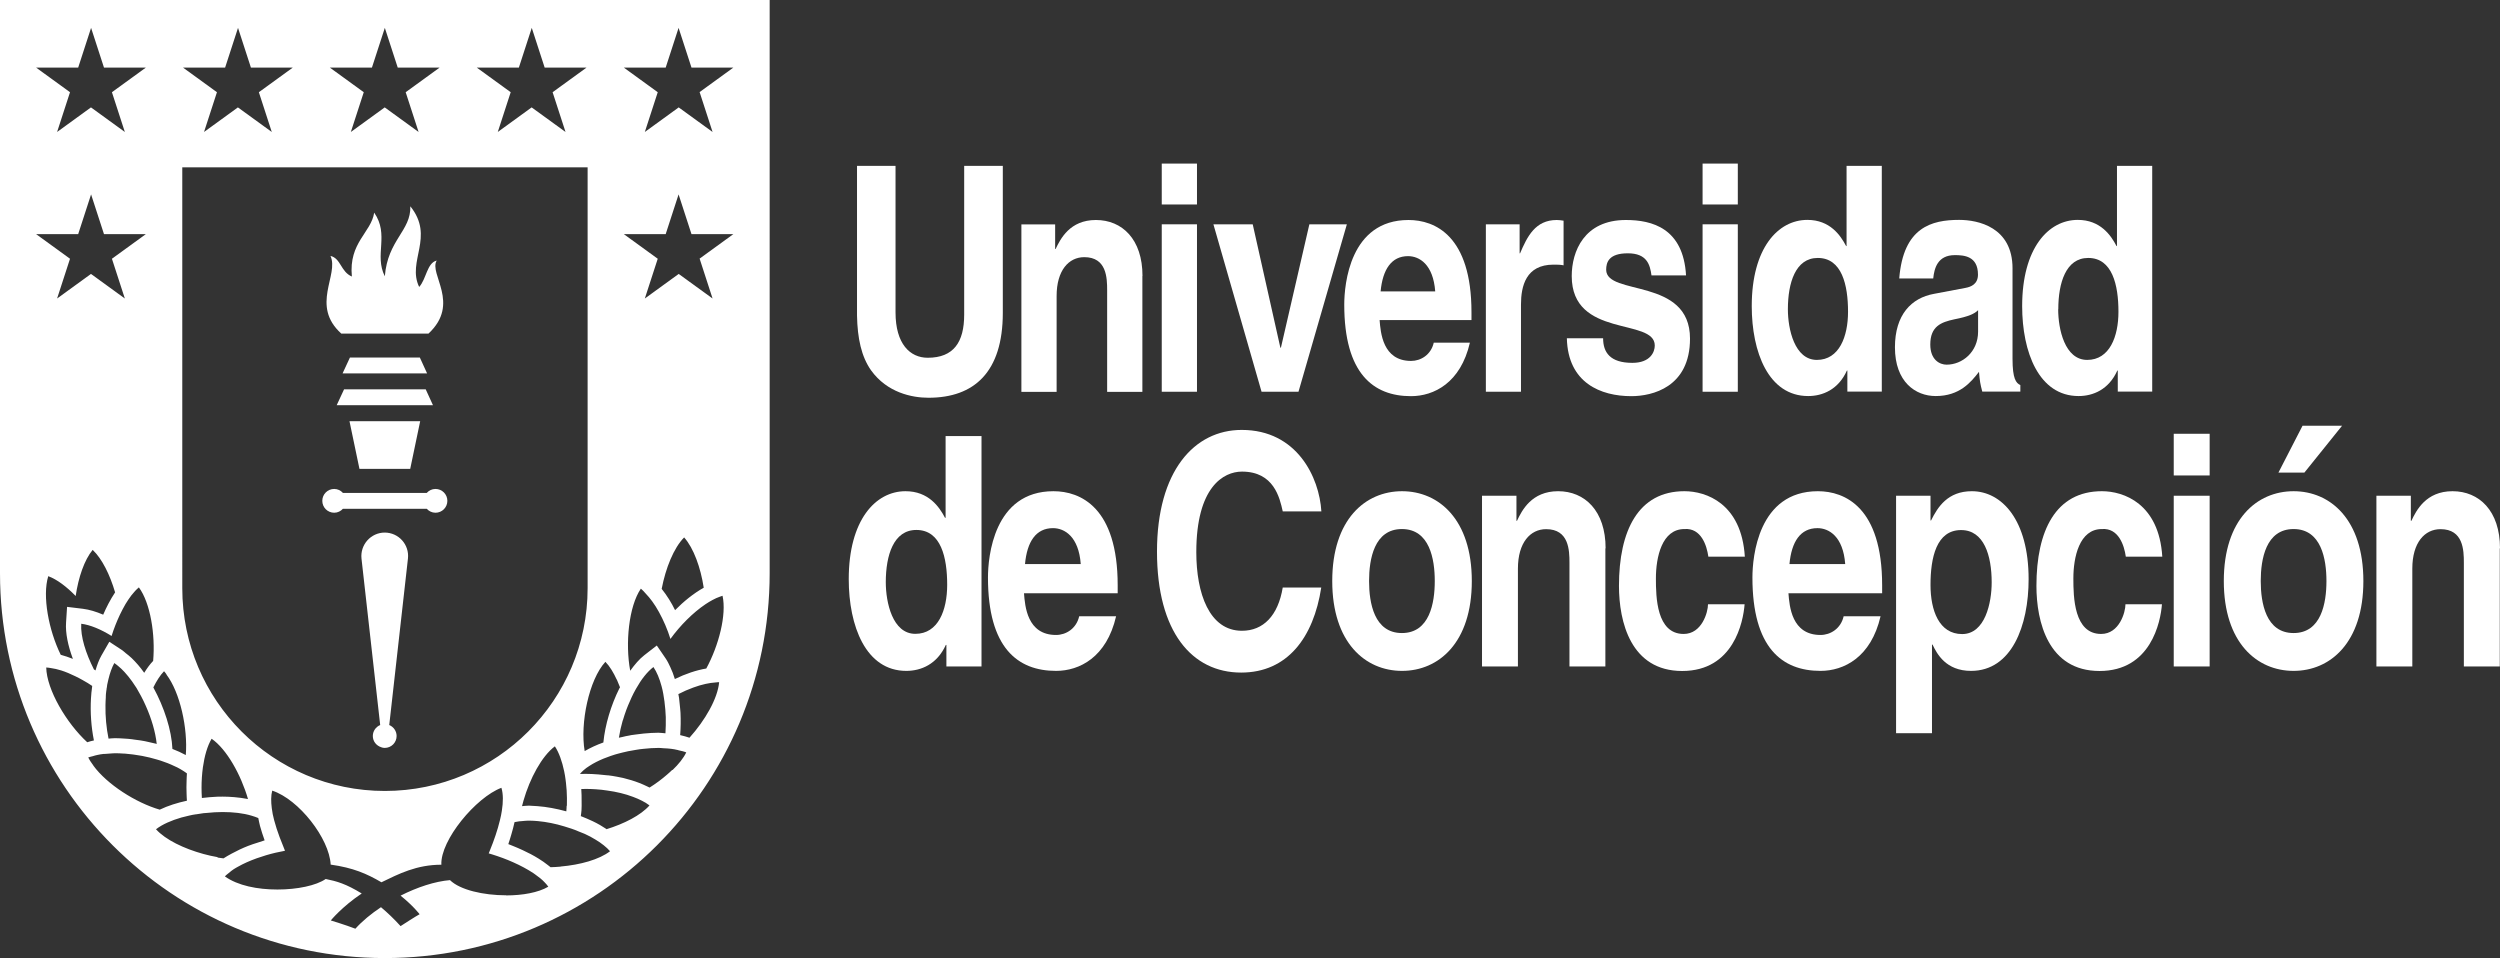
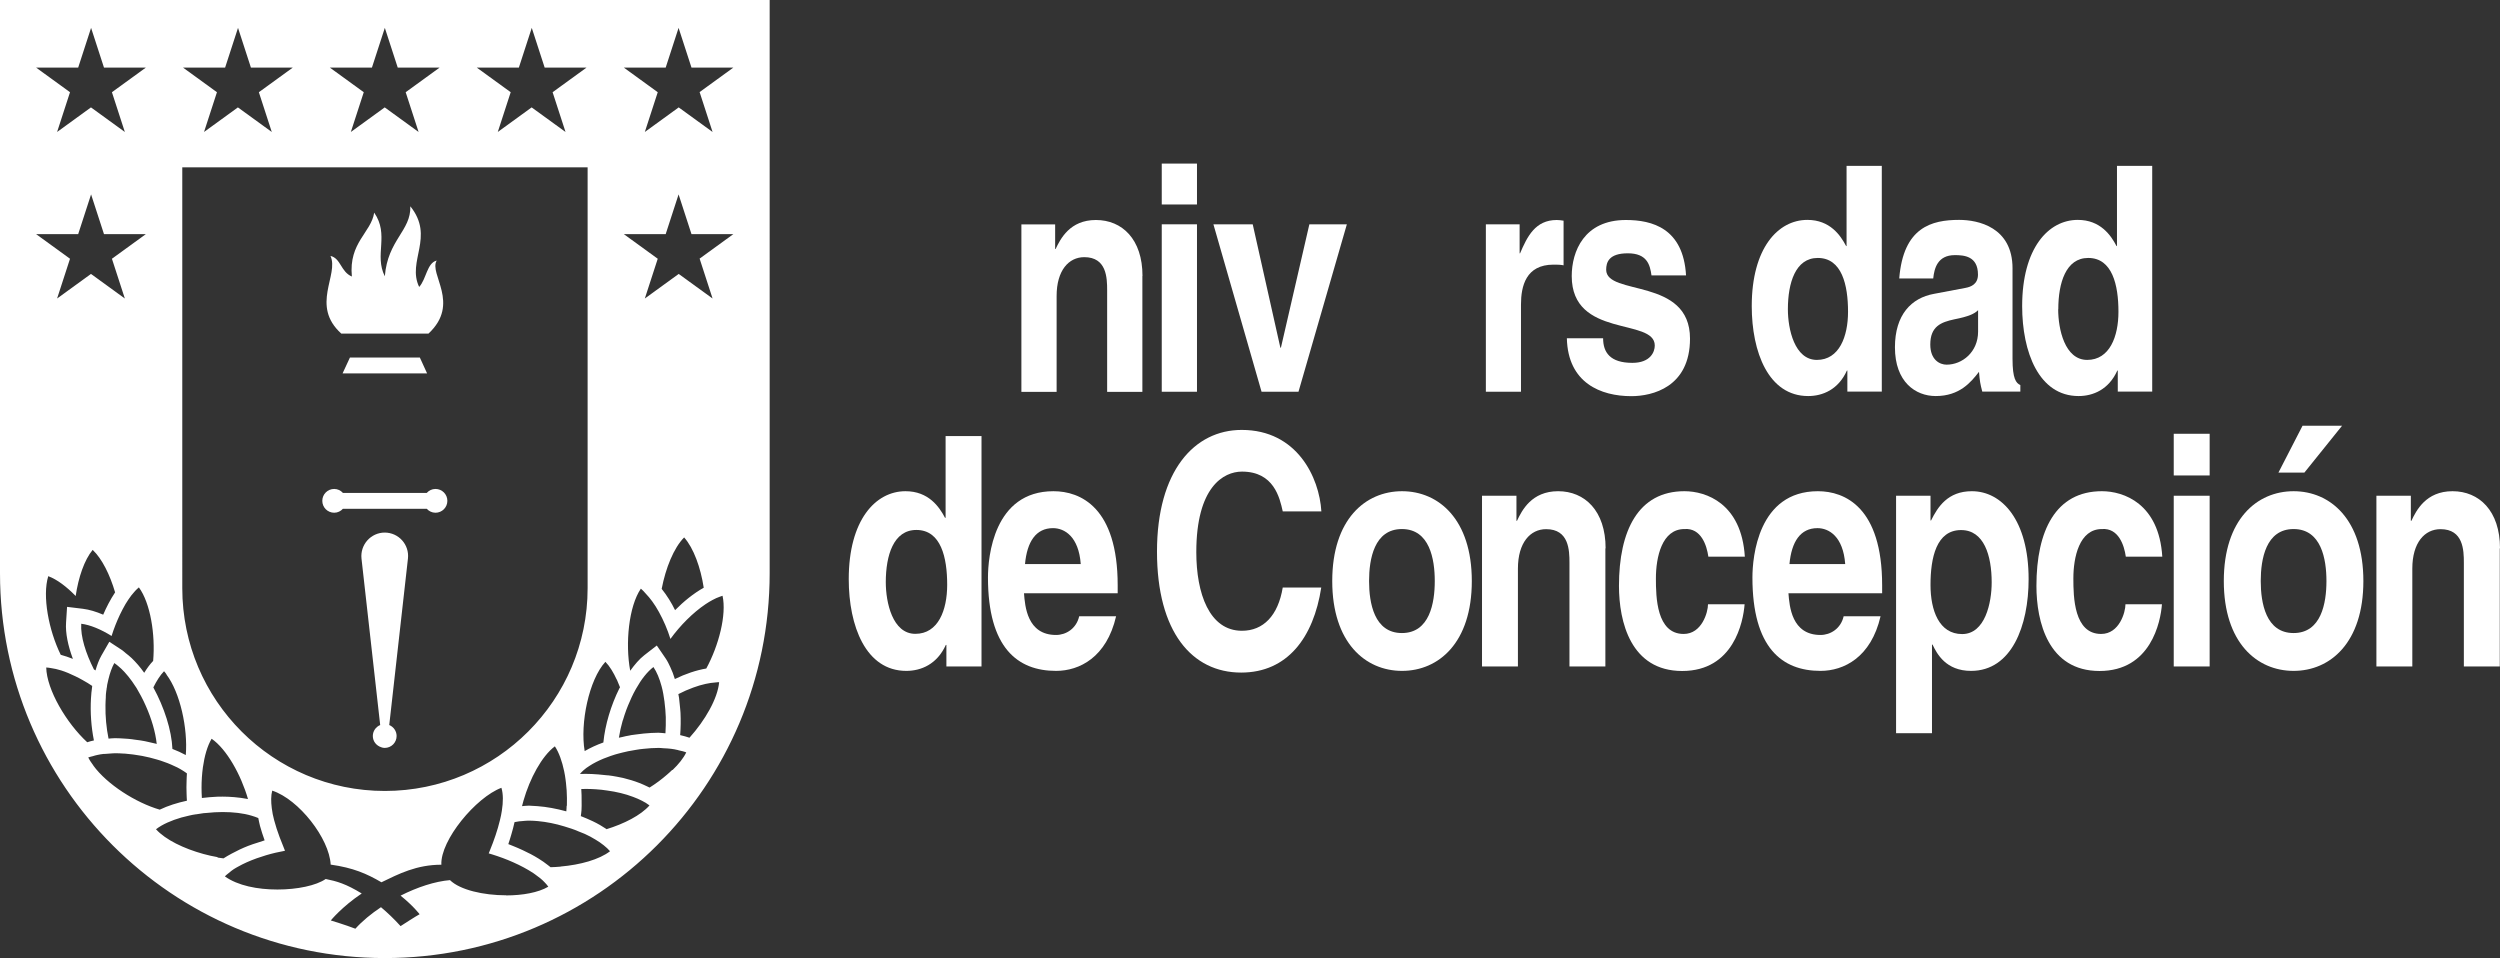
<svg xmlns="http://www.w3.org/2000/svg" id="Capa_2" data-name="Capa 2" viewBox="0 0 220.68 84.58">
  <rect x="0" y="0" width="220.68" height="84.58" fill="#333333" stroke="none" />
  <defs>
    <style>
      .cls-1 {
        fill-rule: evenodd;
      }

      .cls-1, .cls-2 {
        fill: #fff;
        stroke-width: 0px;
      }
    </style>
  </defs>
  <g id="Capa_1-2" data-name="Capa 1">
    <g>
      <g>
-         <path class="cls-1" d="M88.51,14.64h-3.4v13.14c0,2.42-.93,3.8-3.22,3.8-1.56,0-2.84-1.22-2.84-4v-12.94h-3.4v13.22c.04,2,.38,3.61,1.24,4.83,1.42,1.97,3.6,2.42,5.07,2.42,4.02,0,6.56-2.25,6.56-7.5v-12.97Z" />
        <path class="cls-1" d="M100.85,24.36c0-3.25-1.8-4.94-4.11-4.94s-3.13,1.67-3.56,2.56h-.04v-2.17h-2.98v14.78h3.11v-8.47c0-2.25,1.07-3.42,2.44-3.42,1.98,0,2.02,1.83,2.02,2.92v8.97h3.11v-10.22Z" />
        <path class="cls-1" d="M102.55,19.8v14.78h3.11v-14.78h-3.11ZM105.66,14.44h-3.11v3.61h3.11v-3.61Z" />
        <polygon class="cls-1" points="118.89 19.8 115.58 19.8 113.07 30.69 113.02 30.69 110.58 19.8 107.11 19.8 111.36 34.58 114.62 34.58 118.89 19.8" />
-         <path class="cls-1" d="M126.56,30.25c-.24,1.06-1.13,1.61-2,1.61-2.51,0-2.69-2.5-2.78-3.61h8.11v-.69c0-6.75-3.22-8.14-5.56-8.14-5.18,0-5.67,5.69-5.67,7.47,0,6.08,2.56,8.08,5.89,8.08,2.02,0,4.38-1.17,5.2-4.72h-3.2ZM121.87,25.72c.18-1.94.96-3.11,2.42-3.11,1,0,2.22.72,2.4,3.11h-4.82Z" />
        <path class="cls-1" d="M131.15,34.58h3.11v-7.69c0-1.64.44-3.53,2.87-3.53.29,0,.62,0,.89.06v-3.94c-.2-.03-.4-.06-.6-.06-1.89,0-2.6,1.44-3.24,2.94h-.04v-2.56h-2.98v14.78Z" />
        <path class="cls-1" d="M148.83,24.31c-.24-4.17-3-4.89-5.31-4.89-3.69,0-4.78,2.78-4.78,4.95,0,5.52,7.33,3.66,7.33,6.13,0,.56-.38,1.53-1.98,1.53-1.96,0-2.58-.92-2.58-2.17h-3.2c.09,3.95,3,5.11,5.69,5.11,1.84,0,5.18-.78,5.18-5.08,0-5.44-7.4-3.74-7.4-6.08,0-.64.22-1.45,1.91-1.45s1.96,1,2.09,1.95h3.04Z" />
-         <path class="cls-1" d="M150.29,19.8v14.78h3.11v-14.78h-3.11ZM153.4,14.44h-3.11v3.61h3.11v-3.61Z" />
        <path class="cls-1" d="M166.11,14.64h-3.11v7.08h-.04c-.49-.94-1.42-2.31-3.42-2.31-2.6,0-4.91,2.5-4.91,7.61,0,4.05,1.47,7.94,4.98,7.94,1.29,0,2.67-.58,3.42-2.25h.04v1.86h3.04V14.64ZM157.82,27.3c0-2.33.67-4.53,2.64-4.53,2.13,0,2.67,2.39,2.67,4.75,0,2.19-.78,4.25-2.75,4.25s-2.56-2.72-2.56-4.47Z" />
        <path class="cls-1" d="M177.65,23.69c0-3.64-3.04-4.28-4.71-4.28-2.42,0-4.93.64-5.29,5.17h3c.09-.86.36-2.06,1.91-2.06.8,0,2.04.08,2.04,1.72,0,.83-.6,1.08-1.09,1.17l-2.8.53c-1.98.36-3.44,1.83-3.44,4.72,0,3.06,1.82,4.3,3.6,4.3,2.11,0,3.11-1.22,3.82-2.14.07.83.11,1.06.29,1.75h3.36v-.58c-.38-.17-.69-.56-.69-2.31v-8ZM174.61,29.27c0,1.81-1.4,2.92-2.78,2.92-.6,0-1.44-.42-1.44-1.78,0-1.61.96-1.97,2.11-2.22,1.29-.25,1.8-.5,2.11-.81v1.89Z" />
        <path class="cls-1" d="M189.98,14.64h-3.11v7.08h-.04c-.49-.94-1.42-2.31-3.42-2.31-2.6,0-4.91,2.5-4.91,7.61,0,4.05,1.47,7.94,4.98,7.94,1.29,0,2.67-.58,3.42-2.25h.04v1.86h3.04V14.64ZM181.69,27.3c0-2.33.67-4.53,2.64-4.53,2.13,0,2.67,2.39,2.67,4.75,0,2.19-.78,4.25-2.76,4.25s-2.56-2.72-2.56-4.47Z" />
      </g>
      <g>
        <path class="cls-1" d="M86.64,38.49h-3.17v7.22h-.05c-.5-.96-1.45-2.35-3.49-2.35-2.65,0-5.01,2.55-5.01,7.76,0,4.14,1.5,8.1,5.08,8.1,1.31,0,2.72-.59,3.49-2.29h.05v1.9h3.1v-20.34ZM78.19,51.4c0-2.38.68-4.62,2.7-4.62,2.18,0,2.72,2.44,2.72,4.84,0,2.24-.79,4.33-2.81,4.33s-2.61-2.78-2.61-4.56Z" />
        <path class="cls-1" d="M95.26,54.41c-.25,1.08-1.16,1.64-2.04,1.64-2.56,0-2.74-2.55-2.83-3.68h8.27v-.71c0-6.88-3.29-8.3-5.67-8.3-5.28,0-5.78,5.81-5.78,7.62,0,6.2,2.61,8.24,6.01,8.24,2.06,0,4.46-1.19,5.3-4.82h-3.26ZM90.48,49.79c.18-1.98.97-3.17,2.47-3.17,1.02,0,2.27.74,2.45,3.17h-4.92Z" />
        <g>
          <path class="cls-1" d="M116.64,45.14c-.18-3-2.15-7.19-7.03-7.19-4.19,0-7.48,3.63-7.48,10.74s3.1,10.68,7.43,10.68c4.08,0,6.39-3.09,7.07-7.51h-3.4c-.41,2.49-1.72,3.82-3.6,3.82-2.88,0-4.03-3.29-4.03-6.94,0-5.75,2.4-7.11,4.03-7.11,2.81,0,3.33,2.29,3.6,3.51h3.4Z" />
          <path class="cls-1" d="M129.92,51.29c0-5.44-2.92-7.93-6.16-7.93s-6.16,2.49-6.16,7.93,2.92,7.93,6.16,7.93,6.16-2.49,6.16-7.93ZM126.65,51.29c0,1.93-.45,4.59-2.9,4.59s-2.9-2.66-2.9-4.59.45-4.59,2.9-4.59,2.9,2.66,2.9,4.59Z" />
          <path class="cls-1" d="M141.73,48.4c0-3.31-1.84-5.04-4.19-5.04s-3.2,1.7-3.63,2.61h-.05v-2.21h-3.04v15.07h3.17v-8.64c0-2.29,1.09-3.48,2.49-3.48,2.02,0,2.06,1.87,2.06,2.97v9.15h3.17v-10.42Z" />
          <path class="cls-1" d="M150.77,53.33c0,.71-.54,2.63-2.15,2.63-2.4,0-2.45-3.26-2.45-4.9,0-1.87.52-4.36,2.52-4.36,1.47-.11,1.97,1.44,2.11,2.44h3.22c-.29-4.7-3.42-5.78-5.33-5.78-4.08,0-5.78,3.48-5.78,8.36,0,3.17,1.04,7.51,5.58,7.51s5.39-4.33,5.51-5.89h-3.22Z" />
          <path class="cls-1" d="M162.74,54.41c-.25,1.08-1.16,1.64-2.04,1.64-2.56,0-2.74-2.55-2.83-3.68h8.27v-.71c0-6.88-3.29-8.3-5.67-8.3-5.28,0-5.78,5.81-5.78,7.62,0,6.2,2.61,8.24,6.01,8.24,2.06,0,4.46-1.19,5.3-4.82h-3.26ZM157.96,49.79c.18-1.98.97-3.17,2.47-3.17,1.02,0,2.27.74,2.45,3.17h-4.92Z" />
          <path class="cls-1" d="M170.41,51.63c0-2.41.52-4.84,2.7-4.84,2.02,0,2.7,2.24,2.7,4.62,0,1.78-.57,4.56-2.61,4.56s-2.79-2.1-2.79-4.33ZM170.41,43.76h-3.04v20.96h3.17v-7.82h.05c.39.82,1.18,2.32,3.4,2.32,3.58,0,5.08-3.97,5.08-8.1,0-5.21-2.36-7.76-5.01-7.76-2.13,0-3.01,1.39-3.6,2.58h-.05v-2.18Z" />
          <path class="cls-1" d="M187.62,53.33c0,.71-.54,2.63-2.15,2.63-2.4,0-2.45-3.26-2.45-4.9,0-1.87.52-4.36,2.52-4.36,1.47-.11,1.97,1.44,2.11,2.44h3.22c-.29-4.7-3.42-5.78-5.33-5.78-4.08,0-5.78,3.48-5.78,8.36,0,3.17,1.04,7.51,5.57,7.51s5.39-4.33,5.51-5.89h-3.22Z" />
          <path class="cls-1" d="M191.88,43.76v15.07h3.17v-15.07h-3.17ZM195.05,38.29h-3.17v3.68h3.17v-3.68Z" />
          <path class="cls-1" d="M206.74,37.58h-3.49l-2.13,4.14h2.29l3.33-4.14ZM208.62,51.29c0-5.44-2.92-7.93-6.16-7.93s-6.16,2.49-6.16,7.93,2.92,7.93,6.16,7.93,6.16-2.49,6.16-7.93ZM205.36,51.29c0,1.93-.45,4.59-2.9,4.59s-2.9-2.66-2.9-4.59.45-4.59,2.9-4.59,2.9,2.66,2.9,4.59Z" />
          <path class="cls-1" d="M220.68,48.4c0-3.31-1.84-5.04-4.19-5.04s-3.2,1.7-3.63,2.61h-.05v-2.21h-3.04v15.07h3.17v-8.64c0-2.29,1.09-3.48,2.49-3.48,2.02,0,2.06,1.87,2.06,2.97v9.15h3.17v-10.42Z" />
        </g>
      </g>
      <g>
        <polygon class="cls-2" points="37.06 31.56 30.89 31.56 30.24 32.96 37.7 32.96 37.06 31.56" />
-         <polygon class="cls-2" points="37.58 34.37 30.37 34.37 29.72 35.77 38.22 35.77 37.58 34.37" />
-         <polygon class="cls-2" points="36.21 41.39 37.09 37.18 30.85 37.18 31.73 41.39 36.21 41.39" />
        <path class="cls-2" d="M33.97,47.01c-1.23,0-2.19,1.07-2.06,2.3l1.65,14.69c-.38.16-.65.53-.65.97,0,.47.31.85.74.99.09.04.2.06.31.06,0,0,0,0,0,0s0,0,0,0c.58,0,1.05-.47,1.05-1.05,0-.44-.27-.81-.65-.97l1.65-14.69c.14-1.23-.82-2.3-2.06-2.3Z" />
        <path class="cls-2" d="M29.5,45.26c.31,0,.58-.14.77-.35h7.4c.19.21.46.35.77.35.58,0,1.05-.47,1.05-1.05s-.47-1.05-1.05-1.05c-.31,0-.58.14-.77.35h-7.4c-.19-.21-.46-.35-.77-.35-.58,0-1.05.47-1.05,1.05s.47,1.05,1.05,1.05Z" />
        <path class="cls-2" d="M30.13,29.45h7.69c2.86-2.66.01-5.28.73-6.45-.86.2-.92,1.65-1.55,2.33-1.1-2.29,1.4-4.41-.78-7.12.07,2.17-2,2.96-2.25,6.18-.96-1.89.42-3.65-.94-5.62-.26,1.76-2.26,2.63-1.97,5.64-.99-.42-.96-1.6-1.89-1.82.78,1.67-1.79,4.38.96,6.86Z" />
        <path class="cls-2" d="M0,0v50.6c0,18.76,15.21,33.97,33.97,33.97,0,0,0,0,0,0h0c18.76,0,33.97-15.2,33.97-33.97V0H0ZM54.45,59.99c.1.22.19.44.28.68-.02.03-.04.07-.06.1-.74,1.49-1.26,3.22-1.41,4.77-.59.21-1.15.47-1.65.76-.42-2.45.38-6.31,1.83-7.88.38.39.71.94,1,1.57ZM54.98,63.59c.09-.32.2-.63.31-.94.05-.13.1-.25.15-.38.09-.22.18-.43.28-.64.01-.03.03-.06.04-.09.11-.24.23-.47.36-.7.01-.02.03-.04.04-.07.45-.8.97-1.47,1.52-1.89.3.44.54,1.03.72,1.7.06.22.11.44.15.67.04.23.08.46.11.71,0,0,0,.02,0,.02.03.22.05.44.07.66.02.22.03.44.04.66.01.48,0,.96-.03,1.43-.21-.01-.39-.05-.62-.05-.41,0-.85.03-1.29.07-.22.02-.44.05-.66.08-.15.02-.3.04-.45.06-.06.01-.13.03-.19.04-.19.03-.38.07-.57.12-.11.02-.22.04-.33.07.08-.5.19-1.01.34-1.53ZM45.8,5.97l1.14-3.51,1.14,3.51h3.69s-2.99,2.17-2.99,2.17l1.14,3.51-2.99-2.17-2.99,2.17,1.14-3.51-2.99-2.17h3.69ZM32.83,5.97l1.14-3.51,1.14,3.51h3.69s-2.99,2.17-2.99,2.17l1.14,3.51-2.99-2.17-2.99,2.17,1.14-3.51-2.99-2.17h3.69ZM19.87,5.97l1.14-3.51,1.14,3.51h3.69s-2.99,2.17-2.99,2.17l1.14,3.51-2.99-2.17-2.99,2.17,1.14-3.51-2.99-2.17h3.69ZM16.08,14.77h35.79v37.15c0,9.88-8.01,17.89-17.89,17.9h0s0,0,0,0c-9.88,0-17.89-8.01-17.89-17.9V14.77ZM50.02,71.12c0,.17-.02.33-.03.5-.87-.24-1.74-.4-2.55-.46-.23-.02-.46-.03-.68-.04-.05,0-.1,0-.15,0-.2,0-.35.03-.53.04.04-.16.08-.33.13-.49.56-1.95,1.61-3.92,2.77-4.79.37.56.64,1.34.82,2.2.03.12.05.24.07.37.04.22.06.44.09.66.02.22.04.44.06.66.03.45.03.91.02,1.36ZM21.88,70.53c-.83-.16-1.64-.21-2.23-.21-.27,0-.55,0-.84.03-.22.01-.46.03-.69.06-.1.01-.2.02-.3.03-.04-.61-.04-1.22,0-1.82.02-.3.05-.6.09-.89.14-.99.39-1.88.77-2.52,1.33.92,2.59,3.18,3.21,5.32ZM14.69,59.54c1.21,1.59,1.9,4.76,1.71,7.11-.37-.2-.76-.38-1.18-.54-.07-1.66-.73-3.68-1.68-5.42,0,0,0-.01,0-.02.28-.56.59-1.06.94-1.42.08.08.15.19.22.28ZM13.86,65.67c-.24-.06-.49-.12-.74-.17-.22-.05-.43-.1-.65-.13-.04,0-.09-.01-.13-.02-.18-.03-.35-.05-.53-.07-.04,0-.08-.01-.12-.02-.22-.03-.44-.05-.66-.06-.3-.02-.6-.04-.88-.04-.21,0-.38.03-.57.04-.19-.94-.29-1.96-.27-2.96,0-.24.02-.47.03-.7,0-.03,0-.06,0-.09,0-.06,0-.12.01-.18.01-.16.04-.31.06-.46,0-.04,0-.08.02-.12.01-.08.02-.16.03-.24.03-.17.07-.33.11-.49.13-.54.3-1.03.52-1.43.11.07.23.17.34.26.19.15.37.33.55.52.23.25.46.53.68.84.13.18.25.36.37.55,0,.01.02.02.02.03.11.18.21.36.31.55.04.07.08.13.11.2.14.27.28.55.4.83.5,1.12.85,2.3.96,3.33ZM13.51,58.35c-.28.29-.54.65-.78,1.04-.35-.5-.73-.93-1.11-1.3-.18-.17-.36-.31-.54-.45-.09-.07-.17-.16-.26-.22l-.3-.2-.87-.57-.7,1.22c-.21.37-.38.82-.52,1.31-.05-.03-.09-.06-.14-.09-.72-1.42-1.19-2.9-1.12-4.03.8.1,1.75.5,2.68,1.08.2-.65.45-1.27.73-1.87.16-.34.33-.65.5-.95.17-.27.34-.54.52-.77.21-.27.43-.51.66-.7,1.02,1.39,1.46,4.17,1.26,6.48ZM8.17,60.28s0,0,0,0c0,0,0-.01,0-.02,0,0,0,0,0,.01ZM6.43,58.16c-.36-.14-.72-.27-1.07-.36-1.06-2.16-1.64-5.19-1.1-6.94.78.29,1.62.93,2.42,1.75.24-1.63.76-3.18,1.5-4.07.83.78,1.53,2.21,1.98,3.75-.43.65-.78,1.34-1.05,1.97-.63-.27-1.23-.45-1.79-.52l-1.4-.17-.09,1.4c-.06.91.17,2.02.6,3.18ZM6.9,5.97l1.14-3.51,1.14,3.51h3.69s-2.99,2.17-2.99,2.17l1.14,3.51-2.99-2.17-2.99,2.17,1.14-3.51-2.99-2.17h3.69ZM6.9,20.67l1.14-3.51,1.14,3.51h3.69s-2.99,2.17-2.99,2.17l1.14,3.51-2.99-2.17-2.99,2.17,1.14-3.51-2.99-2.17h3.69ZM4.06,58.92c.13,0,.28.03.42.05.29.04.6.11.92.21.41.13.83.31,1.26.52.21.1.42.21.63.33.15.08.3.17.45.26.13.08.26.17.4.26-.02.14-.04.29-.05.43-.01.09-.03.18-.03.28-.01.13-.02.26-.03.39-.07,1.23.02,2.52.26,3.71-.21.04-.4.1-.59.16-1.83-1.68-3.58-4.64-3.62-6.6ZM8.24,67.57c-.17-.24-.34-.47-.45-.71.12-.05.27-.07.4-.11.13-.04.26-.08.41-.11.18-.04.36-.07.55-.09.04,0,.07,0,.11,0,.22-.02.45-.04.68-.05.07,0,.14-.01.21-.01.25,0,.51.01.77.03.03,0,.05,0,.08,0,.22.02.44.04.67.07.05,0,.1.01.15.02.17.02.34.05.51.08.08.01.16.03.24.04.43.08.86.19,1.27.31.22.06.43.13.64.21.21.07.42.15.62.24.39.16.74.34,1.05.54.12.08.24.15.35.24-.02.22-.02.46-.03.69-.01.36-.02.72,0,1.09,0,.21.02.42.03.63-.84.18-1.67.44-2.4.79-2.11-.61-4.66-2.24-5.86-3.89ZM19.2,75.66c-.42-.07-.84-.17-1.25-.28-1.71-.47-3.34-1.25-4.18-2.18.14-.11.31-.22.48-.32.33-.19.71-.36,1.12-.51.41-.15.84-.27,1.3-.37.2-.05.41-.09.62-.12.01,0,.02,0,.03,0,.22-.04.43-.07.65-.1.09-.01.18-.02.27-.02.47-.05.94-.08,1.41-.08.94,0,1.82.1,2.55.32.21.06.41.13.6.21.05.23.09.46.15.69.12.42.25.85.41,1.28-.2.06-.41.13-.61.2-.29.09-.57.18-.85.29-.51.2-.99.43-1.45.68-.25.14-.5.27-.72.42-.17-.02-.34-.04-.52-.07ZM44.67,79.03c-1.99,0-4.06-.47-4.95-1.34-1.32.11-2.88.62-4.36,1.37,1.11.89,1.68,1.64,1.68,1.64,0,0-.36.19-1.68,1.05-.58-.64-1.16-1.19-1.73-1.67-.87.58-1.65,1.22-2.26,1.9-.85-.33-2.17-.73-2.17-.73,0,0,.97-1.2,2.73-2.38-1.39-.85-2.19-1.08-3.18-1.28-.84.58-2.51.93-4.26.93s-3.5-.34-4.64-1.16c.07-.08.17-.16.26-.23.21-.18.43-.36.71-.52.06-.03.12-.06.18-.1.49-.28,1.06-.53,1.67-.75.54-.19,1.1-.36,1.66-.49.28-.06.55-.12.82-.17,0,0,0-.01,0-.02-.16-.39-.32-.79-.47-1.19-.19-.5-.35-1.01-.48-1.49-.1-.37-.17-.72-.21-1.07-.07-.56-.08-1.09.04-1.54,2.35.77,5.04,4.22,5.16,6.53,1.99.28,3.18.8,4.48,1.56,1.53-.74,3.1-1.55,5.29-1.55-.1-2.17,3.06-5.95,5.3-6.79.17.55.16,1.26.04,2.02-.04.28-.1.56-.17.84-.21.88-.53,1.8-.87,2.63-.04.1-.08.21-.12.3.1.03.2.06.3.09.61.19,1.25.42,1.87.7.63.28,1.23.6,1.75.94.06.04.12.08.17.12.33.23.62.46.85.71.12.12.23.25.32.38-.88.52-2.28.77-3.72.77ZM49.48,76.5c-.3.03-.59.04-.88.05-.07-.06-.15-.12-.23-.18-.26-.21-.54-.4-.83-.58-.45-.28-.93-.53-1.39-.74-.3-.14-.6-.27-.88-.38-.14-.05-.27-.11-.4-.16.1-.27.17-.55.26-.83.11-.37.21-.74.29-1.11.13-.03.27-.05.41-.07.08,0,.16-.01.25-.02.18-.01.34-.04.53-.04.04,0,.09,0,.14,0,.24,0,.48.02.73.04.76.07,1.56.23,2.34.47.21.06.42.13.63.2.21.07.42.15.62.24.18.07.37.14.55.22.33.15.65.32.94.5.27.16.52.33.74.51.21.17.4.34.55.52-.96.74-2.64,1.2-4.36,1.35ZM53.53,73.18c-.37-.25-.77-.48-1.21-.69-.34-.16-.69-.31-1.05-.45.02-.18.05-.34.06-.52.02-.26.01-.52.01-.79,0-.36,0-.72-.03-1.08.13,0,.26-.01.4-.01.29,0,.59.01.88.03.34.02.67.06,1,.11.82.11,1.61.3,2.29.56.28.1.54.22.78.34.24.12.46.25.65.4,0,0,.02.01.02.02-.77.87-2.24,1.62-3.81,2.1ZM59.34,67.96c-.14.14-.29.27-.45.41-.47.41-.99.8-1.55,1.15-.07-.04-.15-.07-.23-.11-.43-.21-.89-.39-1.38-.54-.24-.07-.48-.14-.73-.2-.18-.04-.37-.08-.55-.11-.26-.05-.52-.09-.77-.12-.02,0-.04,0-.06,0-.27-.03-.54-.06-.81-.08-.38-.03-.75-.05-1.1-.05h0c-.16,0-.34,0-.52.01.09-.11.2-.22.32-.33.15-.14.34-.27.53-.39.35-.23.77-.44,1.22-.63.21-.08.42-.16.64-.24.13-.04.26-.09.4-.13.08-.02.16-.05.25-.07.13-.04.26-.07.39-.1.17-.04.34-.08.52-.12.04,0,.08-.01.12-.02.18-.04.37-.07.56-.1.22-.04.45-.07.67-.09.45-.05.9-.08,1.34-.08.15,0,.29.02.44.03.23.01.45.02.66.05.2.02.37.06.55.1.04,0,.07.02.1.03.23.05.47.1.66.18,0,0,.01,0,.02,0-.25.52-.68,1.05-1.21,1.56ZM60.86,65.12c-.25-.09-.53-.16-.82-.23.05-.65.06-1.3.03-1.96-.01-.22-.04-.44-.06-.66-.02-.23-.04-.45-.07-.67-.02-.11-.04-.22-.06-.33.44-.23.88-.42,1.32-.58.37-.14.73-.24,1.08-.32.31-.07.61-.11.89-.13.06,0,.14-.02.2-.02.04,0,.07,0,.11,0-.13,1.45-1.25,3.38-2.61,4.89ZM62.35,59.01c-.89.15-1.84.47-2.78.93-.11-.38-.25-.73-.4-1.05-.12-.26-.25-.53-.4-.75l-.32-.47-.44-.64-.03-.05-.52.4-.59.46c-.44.34-.85.83-1.24,1.37-.45-2.41-.13-5.68.94-7.25.15.12.3.29.44.45.19.2.38.42.56.67.21.29.41.6.6.95.4.73.75,1.53,1.01,2.37.86-1.19,1.99-2.32,3.09-3.06.21-.14.42-.27.63-.38.22-.12.44-.22.65-.29.08-.03.15-.06.23-.08.37,1.67-.33,4.39-1.44,6.43ZM58.41,51.97c.35-1.82,1.06-3.6,1.98-4.53.84.94,1.46,2.67,1.73,4.44-.9.5-1.77,1.21-2.53,1.98-.31-.64-.71-1.29-1.19-1.89ZM61.76,22.84l1.14,3.51-2.99-2.17-2.99,2.17,1.14-3.51-2.99-2.17h3.69l1.14-3.51,1.14,3.51h3.69s-2.99,2.17-2.99,2.17ZM61.76,8.14l1.14,3.51-2.99-2.17-2.99,2.17,1.14-3.51-2.99-2.17h3.69l1.14-3.51,1.14,3.51h3.69s-2.99,2.17-2.99,2.17Z" />
      </g>
    </g>
  </g>
</svg>